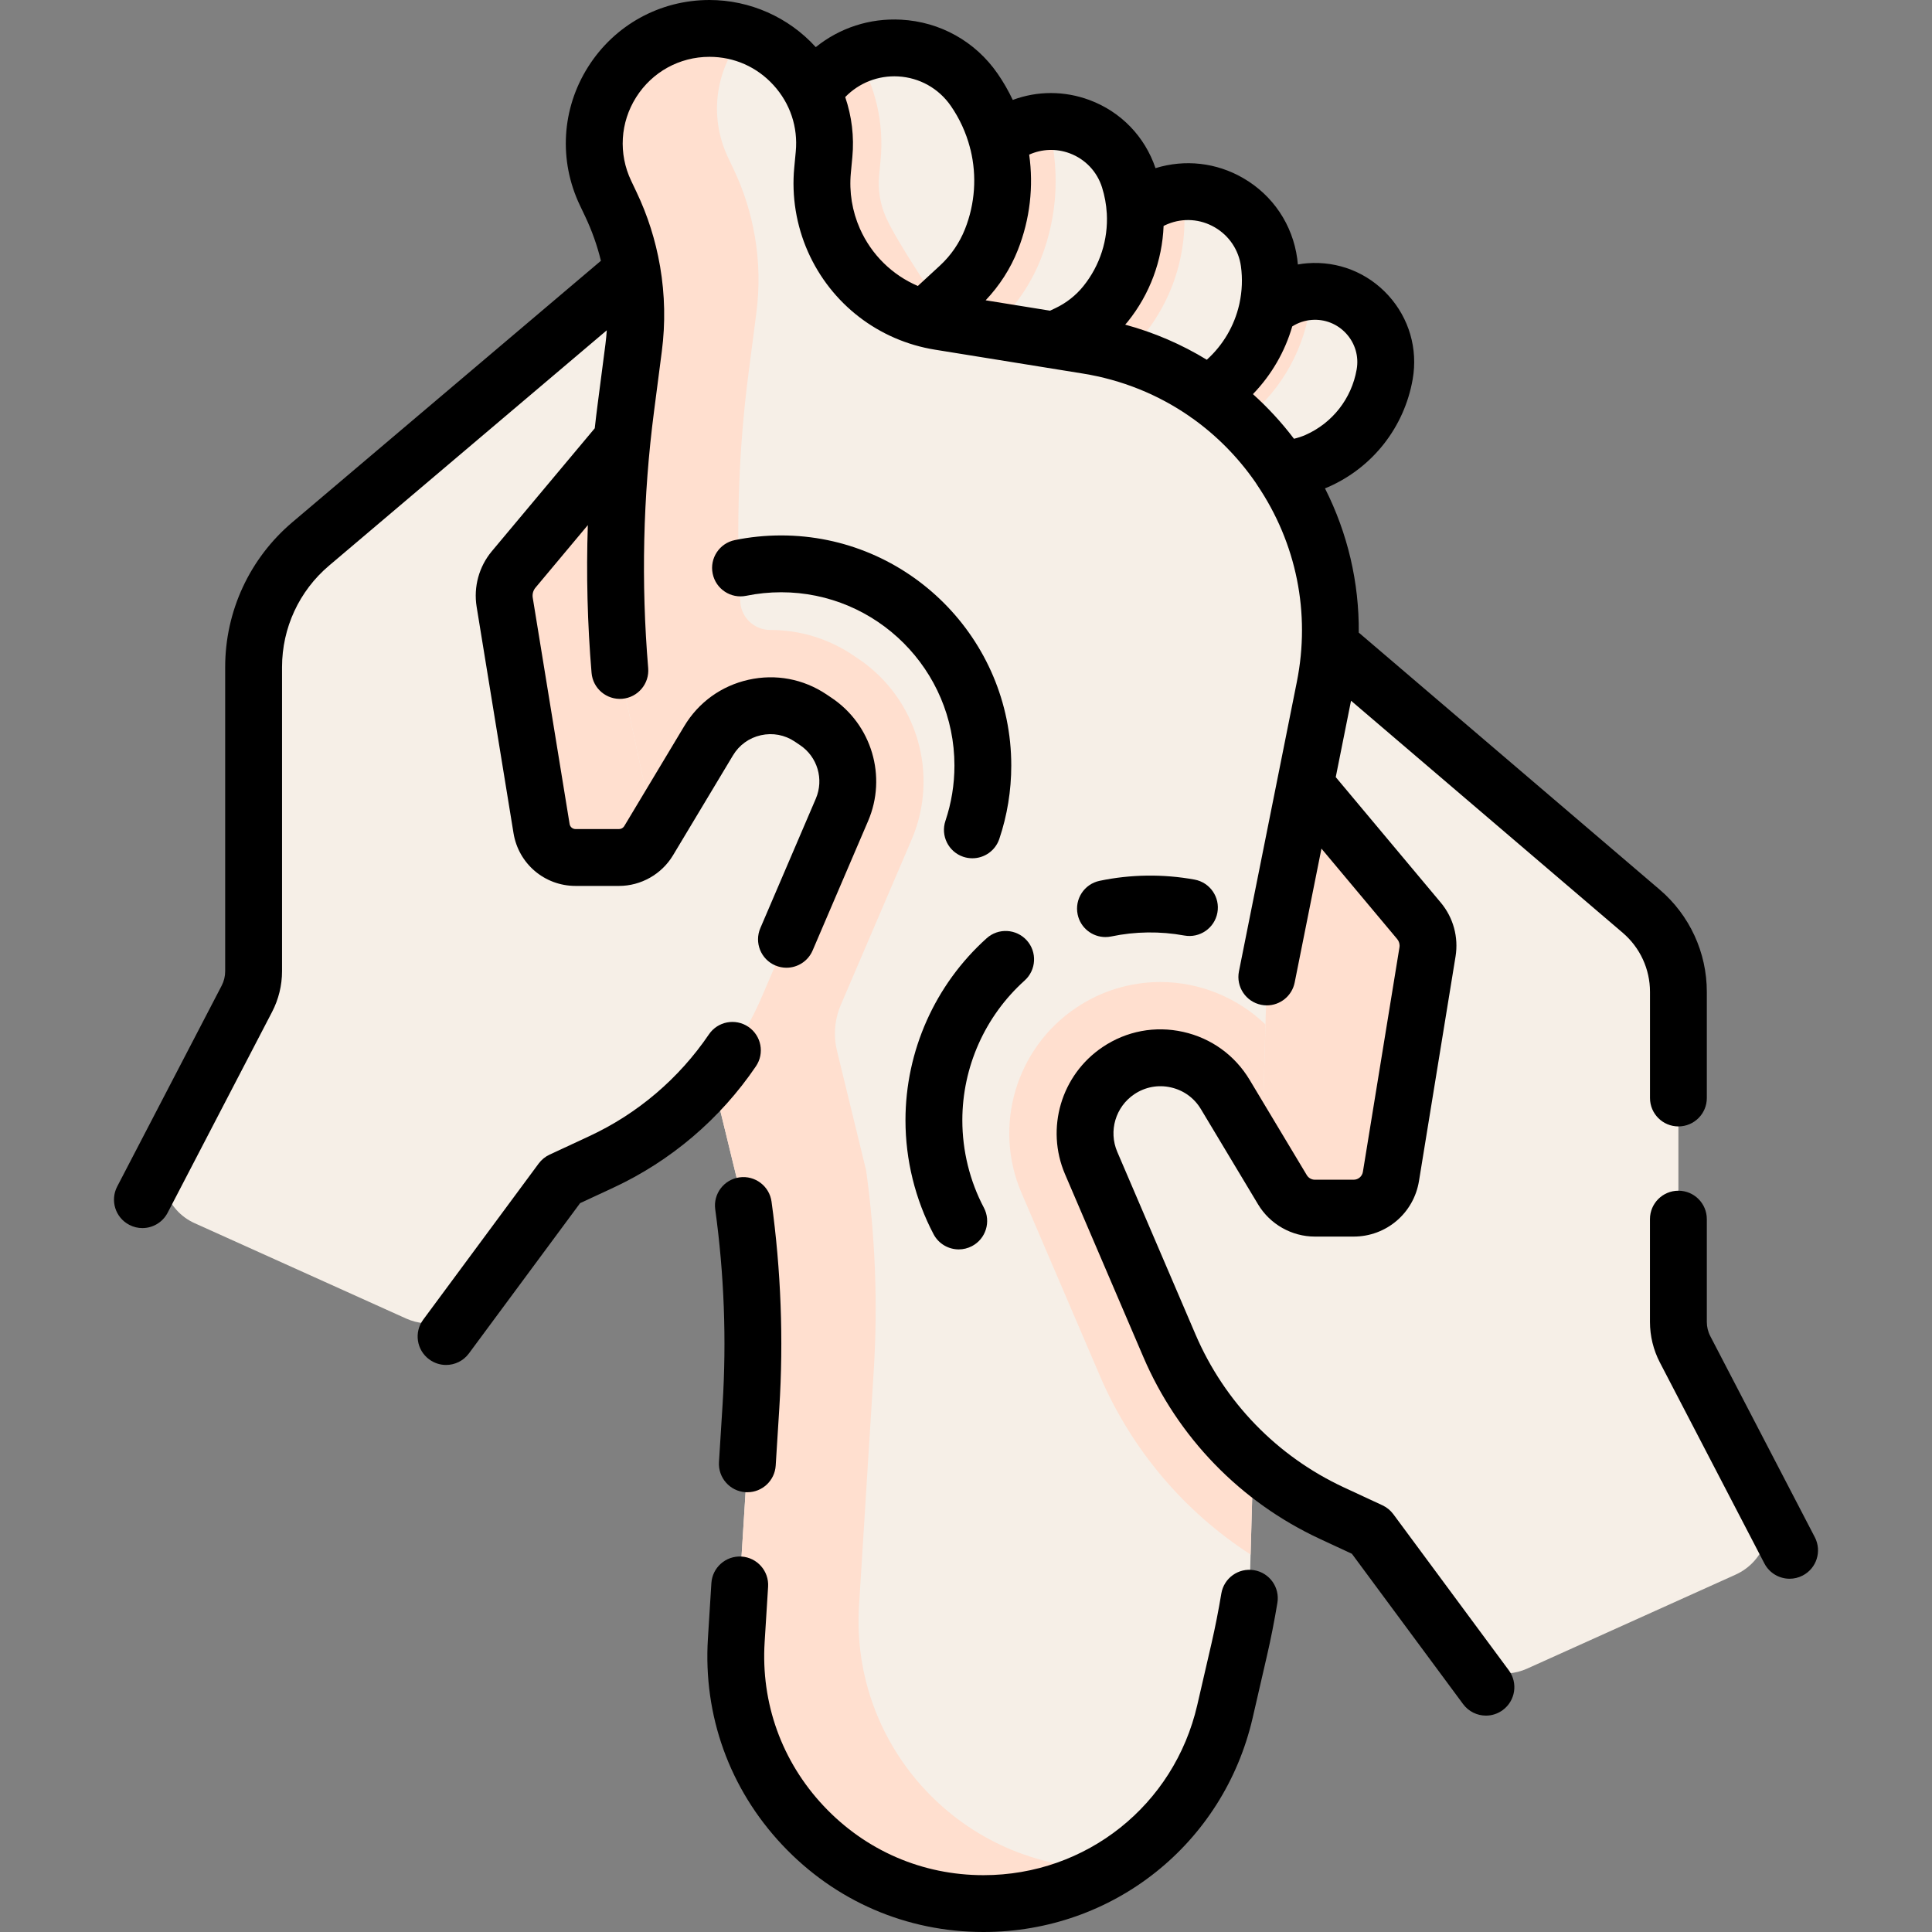
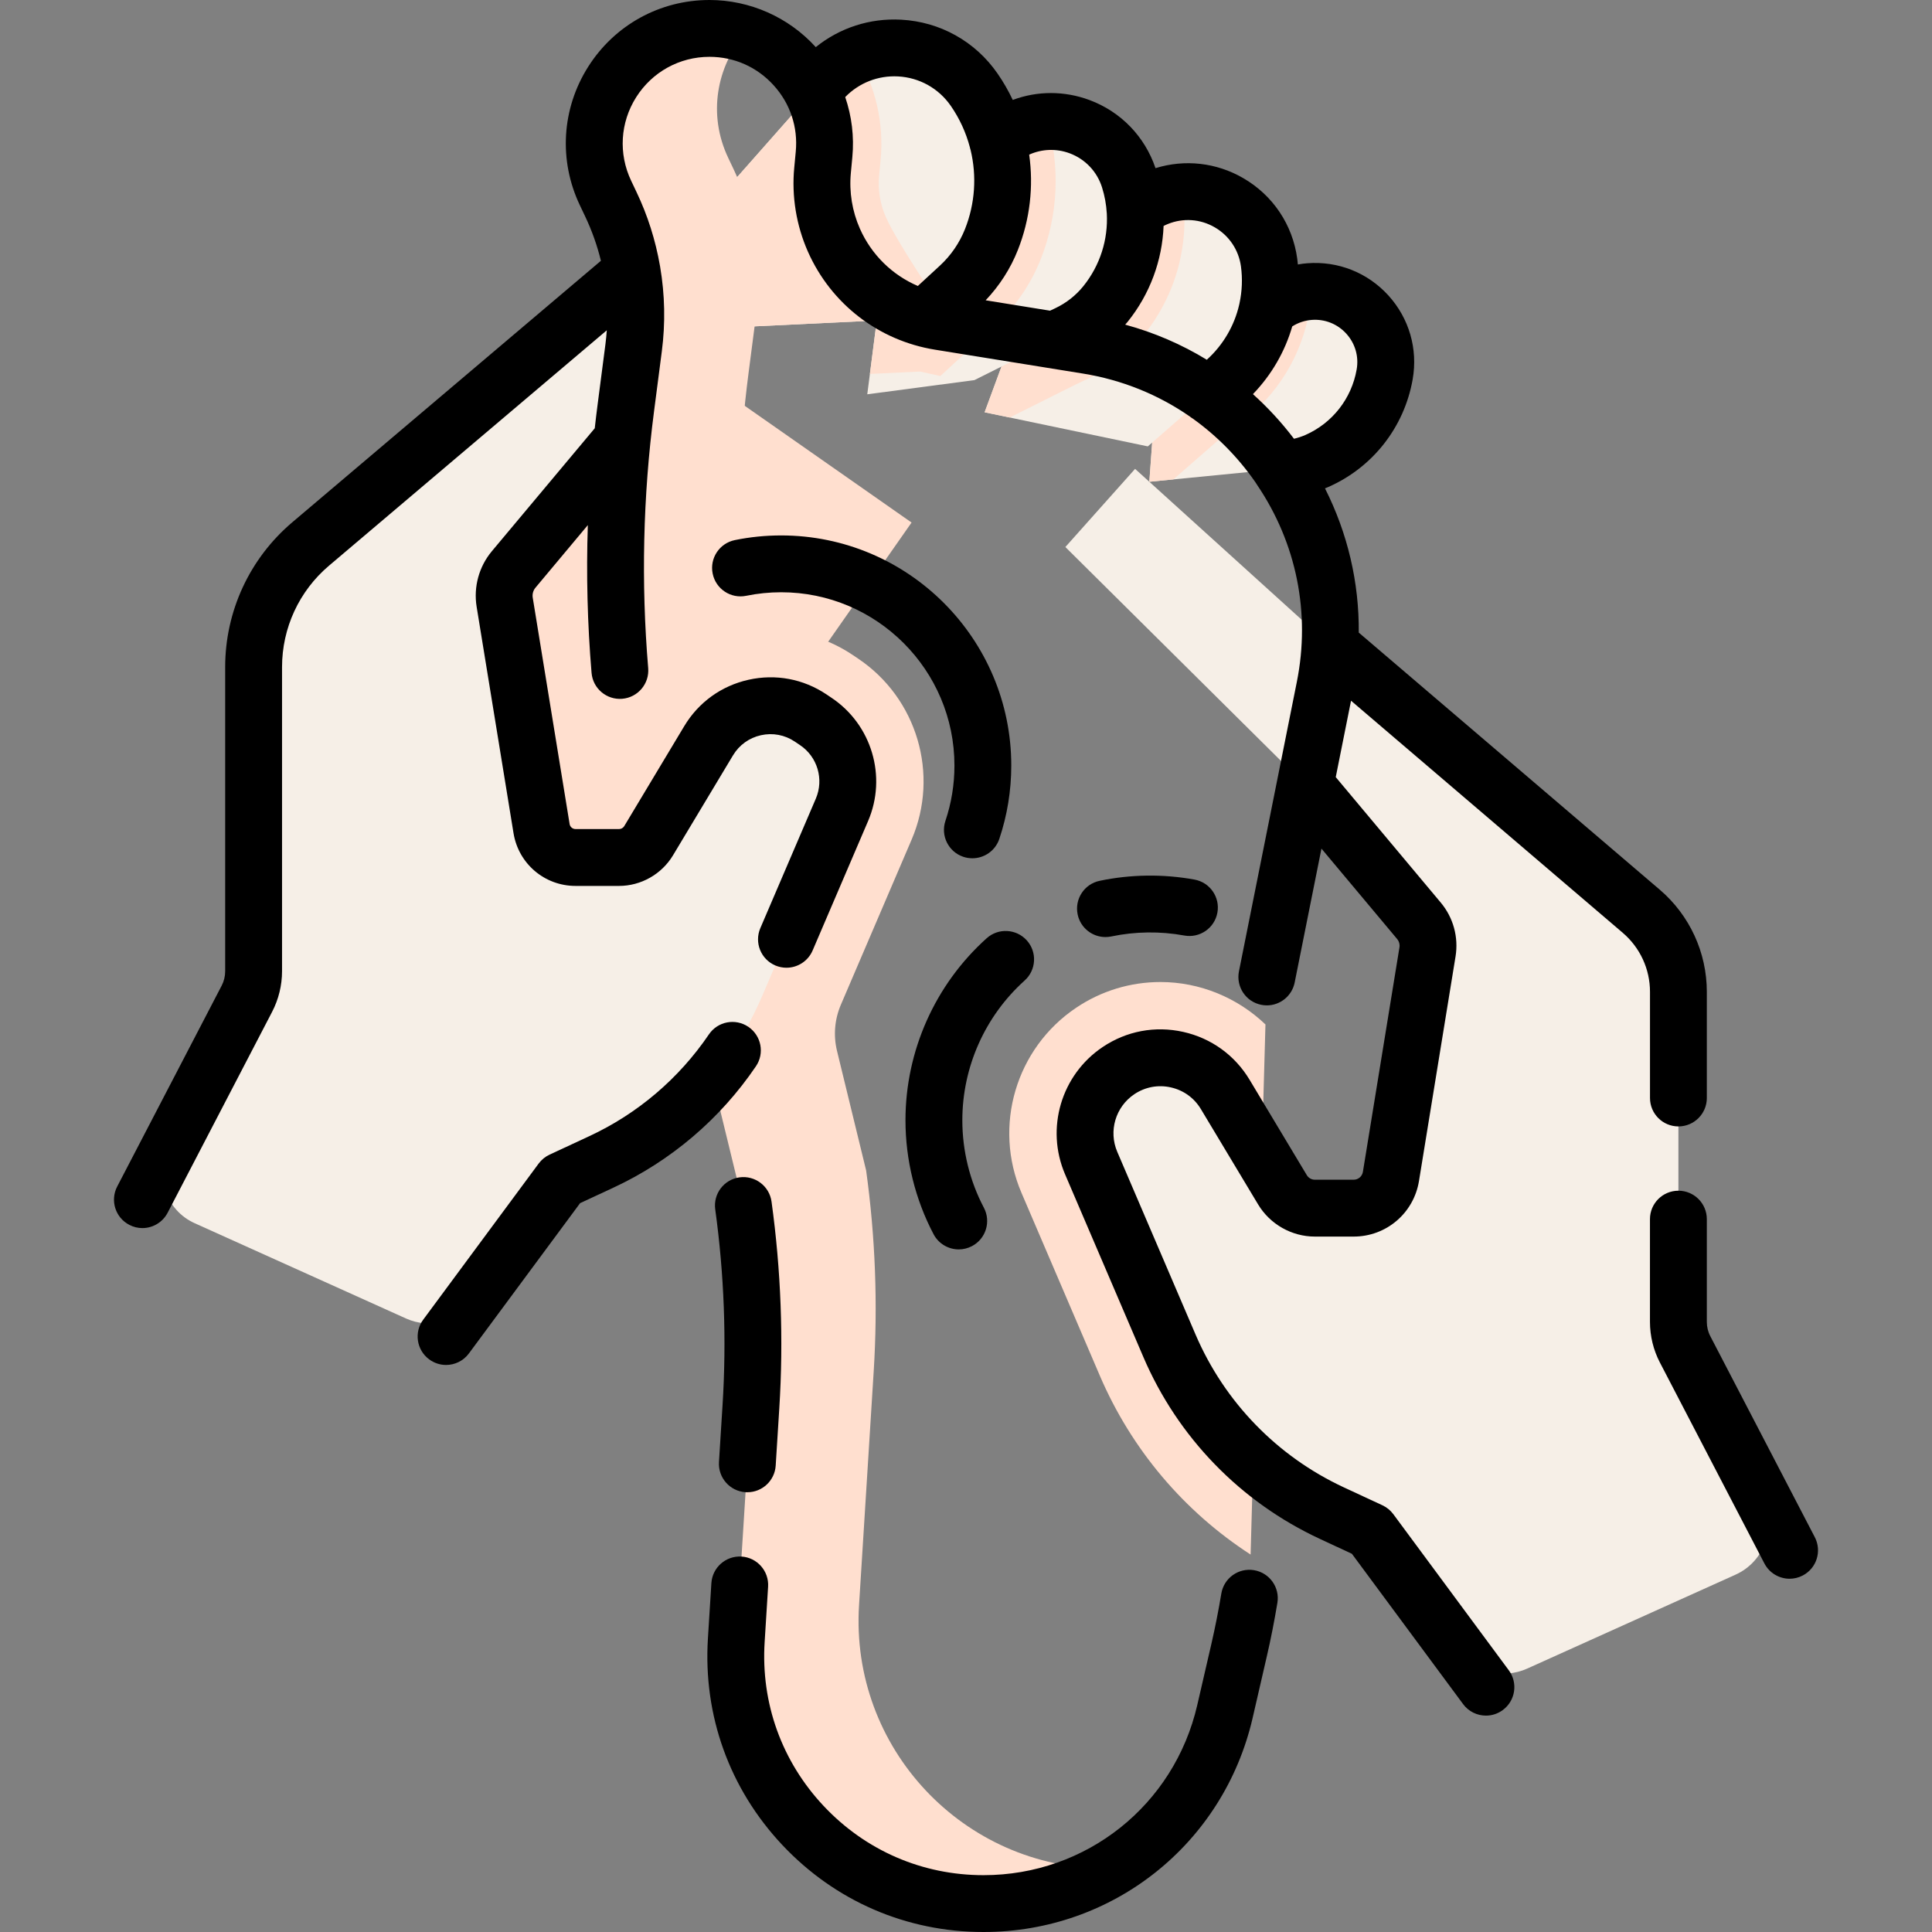
<svg xmlns="http://www.w3.org/2000/svg" width="58" height="58" viewBox="0 0 58 58" fill="none">
  <rect x="0" y="0" width="58" height="58" fill="#808080" stroke="none" />
  <g clip-path="url(#clip0_17_1335)">
    <path d="M18.936 9.789L27.366 15.687L16.739 30.876L8.309 24.978L18.936 9.789Z" fill="#FFDFCF" />
-     <path d="M31.982 26.837L39.758 22.348L47.2 35.238L39.425 39.727L31.982 26.837Z" fill="#FFDFCF" />
    <path d="M38.445 14.076C38.819 14.071 39.189 13.991 39.532 13.839C40.604 13.367 41.368 12.391 41.569 11.238C41.807 9.871 40.695 8.647 39.312 8.753C38.827 8.791 38.382 8.991 38.039 9.306L34.724 11.412L34.504 14.463L38.445 14.076Z" fill="#F6EFE7" />
    <path d="M39.312 8.753C38.827 8.791 38.382 8.991 38.039 9.306L34.724 11.411L34.504 14.463L35.225 14.392L36.988 12.853C37.205 12.719 37.409 12.568 37.596 12.403C38.665 11.459 39.292 10.142 39.375 8.749C39.353 8.75 39.334 8.752 39.312 8.753Z" fill="#FFDFCF" />
    <path d="M36.249 11.837C36.433 11.73 36.607 11.607 36.767 11.465C37.783 10.568 38.282 9.223 38.099 7.881C37.882 6.291 36.225 5.332 34.738 5.935C34.493 6.034 34.271 6.171 34.076 6.335L30.881 8.795L29.559 12.377L34.458 13.401L36.249 11.837Z" fill="#F6EFE7" />
    <path d="M35.496 5.758C35.243 5.775 34.989 5.832 34.738 5.935C34.493 6.034 34.271 6.171 34.076 6.335L30.881 8.795L29.559 12.377L30.313 12.534L32.297 11.541L32.686 11.357C33.324 11.055 33.895 10.605 34.338 10.056C35.321 8.837 35.727 7.279 35.496 5.758Z" fill="#FFDFCF" />
    <path d="M31.649 10.211L32.053 10.02C32.493 9.812 32.881 9.506 33.187 9.127C34.037 8.073 34.304 6.663 33.898 5.371C33.417 3.84 31.623 3.172 30.258 4.016C30.148 4.084 30.046 4.159 29.95 4.242L26.695 6.717L26.036 11.837L29.253 11.411L31.649 10.211Z" fill="#F6EFE7" />
    <path d="M31.438 3.65C31.035 3.667 30.632 3.785 30.258 4.016C30.148 4.084 30.046 4.16 29.95 4.242L26.695 6.717L26.115 11.226L27.623 11.154L28.229 11.289L29.876 9.772C30.473 9.222 30.947 8.532 31.245 7.777C31.774 6.439 31.826 4.99 31.438 3.65Z" fill="#FFDFCF" />
    <path d="M27.761 9.553C27.761 9.553 27.762 9.553 27.762 9.553L28.797 8.6C29.221 8.209 29.552 7.727 29.764 7.191C30.354 5.698 30.159 4.01 29.244 2.691C28.16 1.129 25.895 1.007 24.649 2.442C24.592 2.509 24.539 2.577 24.488 2.648L21.972 5.496L22.657 9.797L27.761 9.553Z" fill="#F6EFE7" />
    <path d="M43.176 22.15L39.939 19.385L34.076 14.076L31.983 16.422L39.183 23.564L40.581 25.234L42.446 25.92L44.478 24.53L43.176 22.15Z" fill="#F6EFE7" />
    <path d="M21.847 6.208L18.977 8.153L13.992 12.377L13.073 14.533L13.992 16.927L16.187 16.179L18.59 13.308L23.499 9.07L23.75 9.504L21.847 6.208Z" fill="#F6EFE7" />
    <path d="M26.595 6.52C26.422 6.129 26.352 5.699 26.392 5.273L26.437 4.796C26.541 3.696 26.284 2.598 25.725 1.662C25.326 1.828 24.957 2.087 24.649 2.442C24.592 2.509 24.539 2.578 24.488 2.648L21.972 5.496L22.657 9.797L27.76 9.553C27.761 9.553 27.762 9.553 27.762 9.553C27.762 9.553 28.067 9.327 28.203 9.146C28.203 9.146 26.938 7.294 26.595 6.52Z" fill="#FFDFCF" />
-     <path d="M37.507 47.98C37.42 48.498 37.32 49.015 37.201 49.528L36.773 51.382C35.995 54.756 32.99 57.147 29.526 57.147C25.235 57.147 21.834 53.526 22.103 49.243L22.544 42.224C22.671 40.206 22.592 38.184 22.317 36.19L20.146 27.277L18.609 20.127C18.389 17.509 18.447 14.866 18.788 12.243L19.022 10.44C19.12 9.68 19.105 8.909 18.977 8.153C18.858 7.453 18.643 6.772 18.338 6.131L18.177 5.794C17.086 3.5 18.759 0.853 21.298 0.853C23.335 0.853 24.93 2.607 24.738 4.635L24.693 5.113C24.625 5.83 24.743 6.553 25.035 7.211C25.611 8.51 26.804 9.43 28.207 9.656L32.643 10.372C37.499 11.155 40.733 15.815 39.768 20.638L38.031 29.329L37.507 47.98Z" fill="#F6EFE7" />
    <path d="M37.544 46.669L37.99 30.755C37.153 29.952 36.022 29.481 34.837 29.481C33.935 29.481 33.06 29.747 32.309 30.252C30.497 31.468 29.806 33.806 30.666 35.811L33.016 41.295C33.965 43.511 35.544 45.374 37.544 46.669Z" fill="#FFDFCF" />
    <path d="M52.904 44.962L50.588 40.51C50.456 40.255 50.387 39.971 50.387 39.684V29.776C50.387 28.845 49.979 27.961 49.271 27.356L43.176 22.15L40.58 25.234L42.599 27.646C42.815 27.904 42.908 28.243 42.854 28.575L41.756 35.317C41.667 35.866 41.193 36.27 40.636 36.27H39.473C39.074 36.27 38.705 36.06 38.5 35.719L36.783 32.857C36.115 31.745 34.653 31.418 33.577 32.141C32.672 32.748 32.328 33.913 32.757 34.915L35.107 40.399C36.058 42.618 37.794 44.408 39.983 45.425L41.142 45.964L43.801 49.559C44.272 50.196 45.124 50.418 45.846 50.093L52.101 47.273C52.983 46.876 53.349 45.82 52.904 44.962Z" fill="#F6EFE7" />
    <path d="M33.212 56.095C28.921 56.095 25.52 52.474 25.789 48.191L26.229 41.172C26.356 39.154 26.278 37.133 26.002 35.138L25.128 31.55C25.015 31.087 25.056 30.6 25.244 30.162C25.884 28.667 27.367 25.207 27.367 25.207C28.208 23.246 27.532 20.96 25.76 19.771L25.604 19.666C24.869 19.173 24.014 18.912 23.131 18.912H23.122C22.646 18.912 22.251 18.541 22.224 18.065C22.094 15.778 22.176 13.477 22.473 11.191L22.707 9.388C22.806 8.628 22.791 7.857 22.662 7.101C22.543 6.401 22.328 5.72 22.023 5.079L21.863 4.742C21.238 3.428 21.523 1.999 22.355 1.017C22.008 0.906 21.635 0.848 21.248 0.854C18.728 0.889 17.124 3.579 18.206 5.855L18.338 6.131C18.643 6.772 18.858 7.453 18.977 8.153C19.105 8.909 19.12 9.68 19.022 10.44L18.788 12.243C18.447 14.866 18.389 17.509 18.609 20.128L20.146 27.278L22.317 36.191C22.592 38.185 22.671 40.206 22.544 42.224L22.103 49.243C21.834 53.526 25.235 57.147 29.526 57.147C30.909 57.147 32.222 56.764 33.346 56.091C33.302 56.092 33.255 56.095 33.212 56.095Z" fill="#FFDFCF" />
    <path d="M24.492 21.66L24.335 21.555C23.307 20.865 21.909 21.177 21.272 22.239L19.471 25.24C19.284 25.552 18.947 25.743 18.584 25.743H17.278C16.771 25.743 16.339 25.375 16.257 24.875L15.151 18.079C15.094 17.727 15.192 17.368 15.421 17.094L16.187 16.179L13.992 12.377L9.326 16.33C8.24 17.251 7.613 18.603 7.613 20.027V29.157C7.613 29.445 7.544 29.728 7.412 29.983L5.068 34.489C4.638 35.318 4.991 36.338 5.843 36.721L12.196 39.585C12.894 39.899 13.716 39.685 14.171 39.07L16.858 35.437L18.052 34.882C20.218 33.875 21.937 32.104 22.878 29.908L25.276 24.312C25.686 23.354 25.357 22.241 24.492 21.66Z" fill="#F6EFE7" />
    <path d="M29.526 58C27.213 58 25.067 57.071 23.483 55.385C21.899 53.699 21.107 51.499 21.252 49.19L21.356 47.528C21.385 47.057 21.79 46.7 22.261 46.729C22.731 46.759 23.088 47.164 23.059 47.634L22.955 49.297C22.84 51.13 23.469 52.878 24.727 54.217C25.985 55.556 27.689 56.294 29.526 56.294C32.61 56.294 35.248 54.195 35.942 51.19L36.37 49.336C36.479 48.861 36.579 48.357 36.665 47.84C36.742 47.375 37.181 47.06 37.647 47.138C38.112 47.215 38.426 47.655 38.348 48.12C38.256 48.672 38.15 49.211 38.032 49.72L37.605 51.574C36.731 55.357 33.41 58 29.526 58Z" fill="black" />
    <path d="M22.437 44.798C22.419 44.798 22.401 44.798 22.382 44.797C21.912 44.767 21.555 44.362 21.584 43.892L21.692 42.171C21.814 40.224 21.74 38.251 21.472 36.307C21.407 35.84 21.733 35.41 22.2 35.345C22.667 35.281 23.098 35.607 23.162 36.074C23.446 38.13 23.525 40.218 23.395 42.277L23.287 43.998C23.259 44.45 22.883 44.798 22.437 44.798Z" fill="black" />
    <path d="M53.726 47.395C53.417 47.395 53.12 47.227 52.968 46.935L49.831 40.903C49.636 40.529 49.533 40.107 49.533 39.684V36.599C49.533 36.128 49.915 35.746 50.387 35.746C50.858 35.746 51.24 36.128 51.24 36.599V39.684C51.24 39.834 51.276 39.983 51.346 40.116L54.482 46.148C54.699 46.566 54.537 47.081 54.119 47.298C53.993 47.364 53.858 47.395 53.726 47.395Z" fill="black" />
    <path d="M13.391 40.977C13.215 40.977 13.037 40.922 12.884 40.809C12.505 40.529 12.425 39.995 12.706 39.616L16.172 34.929C16.257 34.815 16.369 34.723 16.499 34.663L17.692 34.108C19.141 33.435 20.382 32.378 21.282 31.053C21.546 30.663 22.077 30.562 22.466 30.826C22.857 31.091 22.958 31.622 22.693 32.011C21.621 33.592 20.14 34.852 18.411 35.656L17.415 36.119L14.077 40.631C13.91 40.857 13.652 40.977 13.391 40.977Z" fill="black" />
    <path d="M49.825 26.707L40.791 18.991C40.804 17.486 40.459 16.011 39.777 14.661C39.81 14.648 39.843 14.635 39.877 14.62C41.212 14.032 42.159 12.822 42.41 11.384C42.569 10.472 42.303 9.555 41.68 8.869C41.057 8.184 40.17 7.832 39.246 7.903C39.151 7.91 39.056 7.923 38.963 7.94C38.957 7.882 38.952 7.824 38.944 7.766C38.805 6.745 38.214 5.863 37.322 5.347C36.515 4.879 35.57 4.776 34.689 5.048C34.368 4.098 33.65 3.354 32.707 3.003C31.951 2.722 31.14 2.726 30.404 3C30.273 2.726 30.122 2.459 29.945 2.205C29.277 1.242 28.223 0.654 27.054 0.591C26.112 0.539 25.208 0.836 24.49 1.415C24.489 1.413 24.487 1.411 24.485 1.409C23.671 0.514 22.509 0 21.298 0C19.811 0 18.449 0.751 17.655 2.008C16.861 3.265 16.768 4.817 17.407 6.16L17.567 6.497C17.77 6.924 17.928 7.37 18.04 7.829L8.775 15.679C7.495 16.764 6.76 18.349 6.76 20.027V29.157C6.76 29.307 6.724 29.456 6.655 29.589L3.518 35.621C3.301 36.039 3.463 36.554 3.882 36.771C4.007 36.837 4.142 36.868 4.274 36.868C4.583 36.868 4.88 36.7 5.032 36.408L8.169 30.376C8.364 30.001 8.467 29.579 8.467 29.157V20.027C8.467 18.851 8.981 17.741 9.878 16.981L18.216 9.916C18.206 10.055 18.194 10.193 18.176 10.33L17.942 12.133C17.91 12.374 17.882 12.615 17.855 12.857L14.767 16.546C14.379 17.01 14.212 17.619 14.309 18.216L15.416 25.011C15.565 25.929 16.349 26.596 17.279 26.596H18.584C19.243 26.596 19.863 26.244 20.203 25.679L22.004 22.678C22.191 22.366 22.489 22.151 22.843 22.072C23.197 21.993 23.559 22.061 23.86 22.263L24.017 22.369C24.541 22.72 24.74 23.395 24.492 23.975L22.826 27.863C22.64 28.296 22.841 28.798 23.274 28.983C23.384 29.03 23.498 29.052 23.61 29.052C23.941 29.052 24.256 28.858 24.395 28.535L26.061 24.647C26.632 23.314 26.172 21.76 24.968 20.952L24.811 20.846C24.117 20.381 23.287 20.225 22.471 20.407C21.656 20.589 20.97 21.084 20.541 21.8L18.74 24.801C18.707 24.855 18.648 24.889 18.584 24.889H17.279C17.189 24.889 17.114 24.825 17.1 24.737L15.993 17.942C15.976 17.835 16.006 17.725 16.076 17.642L17.647 15.764C17.598 17.243 17.635 18.726 17.759 20.199C17.798 20.668 18.21 21.017 18.68 20.978C19.15 20.938 19.499 20.526 19.459 20.056C19.244 17.493 19.303 14.901 19.634 12.353L19.868 10.55C19.978 9.705 19.961 8.85 19.818 8.01C19.817 8 19.815 7.99 19.813 7.98C19.813 7.979 19.812 7.978 19.812 7.977C19.679 7.211 19.443 6.466 19.108 5.764L18.948 5.427C18.562 4.616 18.618 3.678 19.098 2.919C19.578 2.16 20.4 1.706 21.298 1.706C22.04 1.706 22.724 2.009 23.223 2.558C23.723 3.107 23.959 3.816 23.889 4.554L23.844 5.032C23.762 5.893 23.905 6.766 24.255 7.557C24.951 9.125 26.377 10.225 28.071 10.498L32.507 11.214C33.68 11.403 34.768 11.845 35.713 12.499C35.742 12.523 35.773 12.545 35.805 12.564C36.527 13.08 37.164 13.723 37.687 14.476C37.705 14.502 37.721 14.529 37.739 14.556C37.74 14.557 37.741 14.559 37.742 14.561C38.922 16.306 39.346 18.401 38.932 20.471L37.194 29.161C37.102 29.623 37.401 30.073 37.863 30.165C37.92 30.177 37.976 30.182 38.032 30.182C38.43 30.182 38.786 29.901 38.867 29.496L39.671 25.476L41.946 28.193C42.002 28.261 42.027 28.35 42.013 28.438L40.915 35.18C40.892 35.317 40.776 35.416 40.637 35.416H39.473C39.375 35.416 39.283 35.364 39.232 35.28L37.515 32.418C37.071 31.678 36.362 31.166 35.52 30.978C34.678 30.79 33.819 30.951 33.102 31.433C31.858 32.268 31.383 33.874 31.973 35.251L34.323 40.735C35.358 43.151 37.241 45.092 39.624 46.199L40.585 46.646L43.923 51.158C44.09 51.384 44.348 51.504 44.61 51.504C44.786 51.504 44.964 51.449 45.116 51.336C45.495 51.056 45.575 50.522 45.295 50.143L41.828 45.456C41.743 45.342 41.631 45.25 41.502 45.19L40.343 44.652C38.342 43.721 36.761 42.092 35.891 40.063L33.541 34.579C33.274 33.955 33.489 33.228 34.053 32.849C34.377 32.632 34.767 32.558 35.148 32.644C35.529 32.729 35.85 32.96 36.051 33.295L37.769 36.157C38.126 36.753 38.779 37.123 39.473 37.123H40.637C41.616 37.123 42.441 36.421 42.599 35.454L43.697 28.711C43.79 28.134 43.629 27.546 43.254 27.098L40.1 23.33L40.559 21.036L48.717 28.004C49.236 28.448 49.534 29.093 49.534 29.776V32.963C49.534 33.434 49.916 33.816 50.387 33.816C50.858 33.816 51.24 33.434 51.24 32.963V29.776C51.24 28.594 50.724 27.475 49.825 26.707ZM39.377 9.604C39.771 9.573 40.151 9.724 40.417 10.017C40.683 10.31 40.797 10.701 40.728 11.091C40.576 11.965 40 12.701 39.188 13.059C39.077 13.107 38.963 13.144 38.846 13.172C38.475 12.682 38.062 12.235 37.614 11.832C38.173 11.253 38.575 10.555 38.794 9.799C38.969 9.688 39.17 9.62 39.377 9.604ZM36.467 6.824C36.899 7.074 37.186 7.502 37.254 7.996C37.305 8.369 37.288 8.741 37.212 9.098C37.207 9.115 37.204 9.132 37.201 9.149C37.056 9.778 36.722 10.355 36.229 10.8C35.473 10.338 34.651 9.983 33.779 9.746C33.803 9.719 33.828 9.691 33.851 9.663C34.522 8.83 34.891 7.82 34.932 6.783C34.974 6.762 35.016 6.742 35.059 6.725C35.521 6.537 36.035 6.573 36.467 6.824ZM32.112 4.602C32.58 4.777 32.934 5.15 33.084 5.626C33.164 5.881 33.211 6.14 33.226 6.4C33.226 6.402 33.226 6.405 33.227 6.407C33.27 7.188 33.026 7.967 32.522 8.592C32.299 8.869 32.01 9.096 31.688 9.249L31.523 9.327L29.59 9.015C30.004 8.579 30.337 8.063 30.557 7.504C30.923 6.579 31.031 5.594 30.897 4.642C31.28 4.47 31.712 4.453 32.112 4.602ZM25.815 6.865C25.583 6.341 25.489 5.763 25.543 5.193L25.588 4.715C25.646 4.101 25.57 3.488 25.374 2.914C25.789 2.487 26.361 2.262 26.961 2.294C27.601 2.329 28.178 2.651 28.543 3.177C28.809 3.561 29 3.982 29.116 4.42C29.122 4.449 29.129 4.478 29.139 4.506C29.325 5.283 29.274 6.11 28.97 6.877C28.806 7.291 28.547 7.67 28.219 7.972L27.554 8.585C26.786 8.256 26.163 7.649 25.815 6.865Z" fill="black" />
    <path d="M28.783 37.508C28.476 37.508 28.18 37.342 28.027 37.053C27.475 36.005 27.183 34.822 27.183 33.631C27.183 31.55 28.071 29.559 29.62 28.167C29.97 27.852 30.509 27.881 30.825 28.231C31.14 28.581 31.111 29.121 30.76 29.436C29.571 30.505 28.89 32.034 28.89 33.631C28.89 34.546 29.113 35.454 29.537 36.257C29.756 36.673 29.597 37.19 29.18 37.409C29.053 37.476 28.917 37.508 28.783 37.508Z" fill="black" />
    <path d="M33.186 28.131C32.791 28.131 32.436 27.855 32.352 27.453C32.255 26.992 32.55 26.539 33.011 26.443C33.942 26.247 34.926 26.235 35.861 26.406C36.325 26.491 36.632 26.936 36.547 27.399C36.462 27.863 36.017 28.17 35.553 28.085C34.835 27.953 34.077 27.962 33.362 28.113C33.303 28.125 33.244 28.131 33.186 28.131Z" fill="black" />
    <path d="M29.192 25.766C29.101 25.766 29.009 25.752 28.919 25.722C28.473 25.572 28.232 25.088 28.383 24.641C28.562 24.108 28.653 23.55 28.653 22.982C28.653 20.114 26.319 17.78 23.451 17.78C23.098 17.78 22.744 17.816 22.402 17.886C21.94 17.981 21.489 17.683 21.395 17.221C21.3 16.759 21.598 16.309 22.06 16.214C22.515 16.121 22.983 16.074 23.451 16.074C27.26 16.074 30.359 19.173 30.359 22.982C30.359 23.735 30.238 24.477 30 25.185C29.88 25.541 29.548 25.766 29.192 25.766Z" fill="black" />
  </g>
  <defs>
    <clipPath id="clip0_17_1335">
      <rect width="58" height="58" fill="white" />
    </clipPath>
  </defs>
</svg>